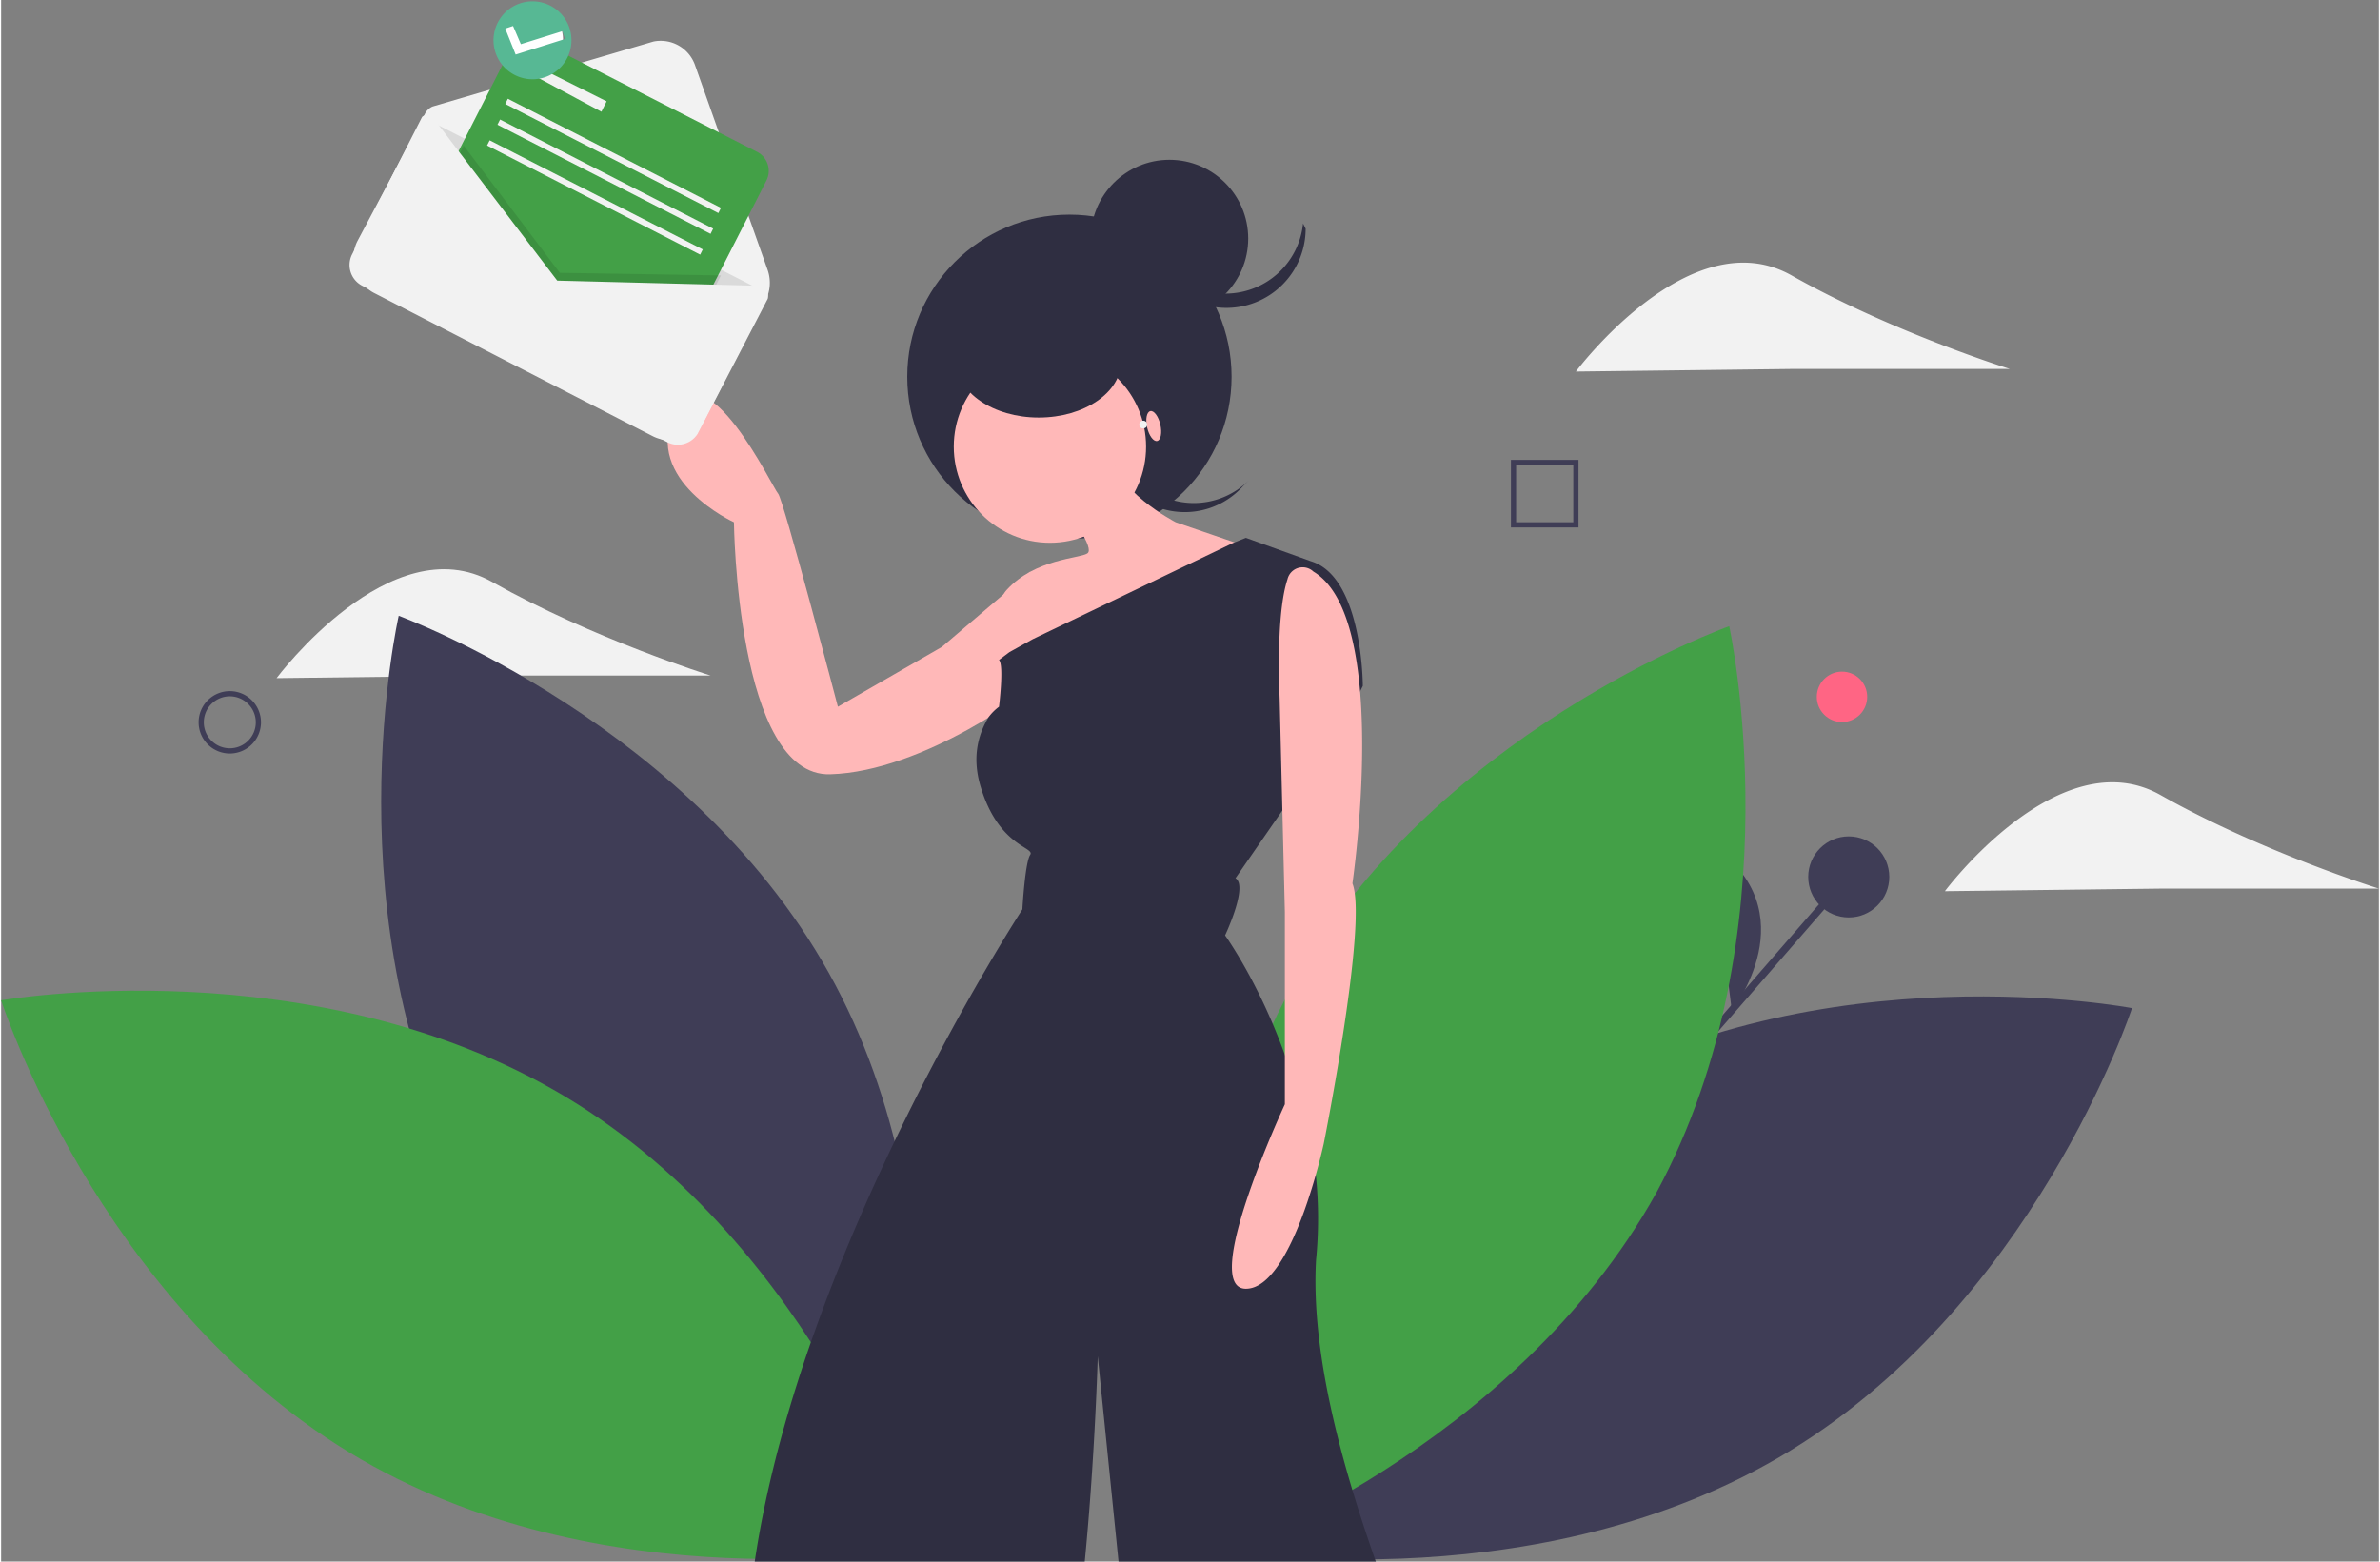
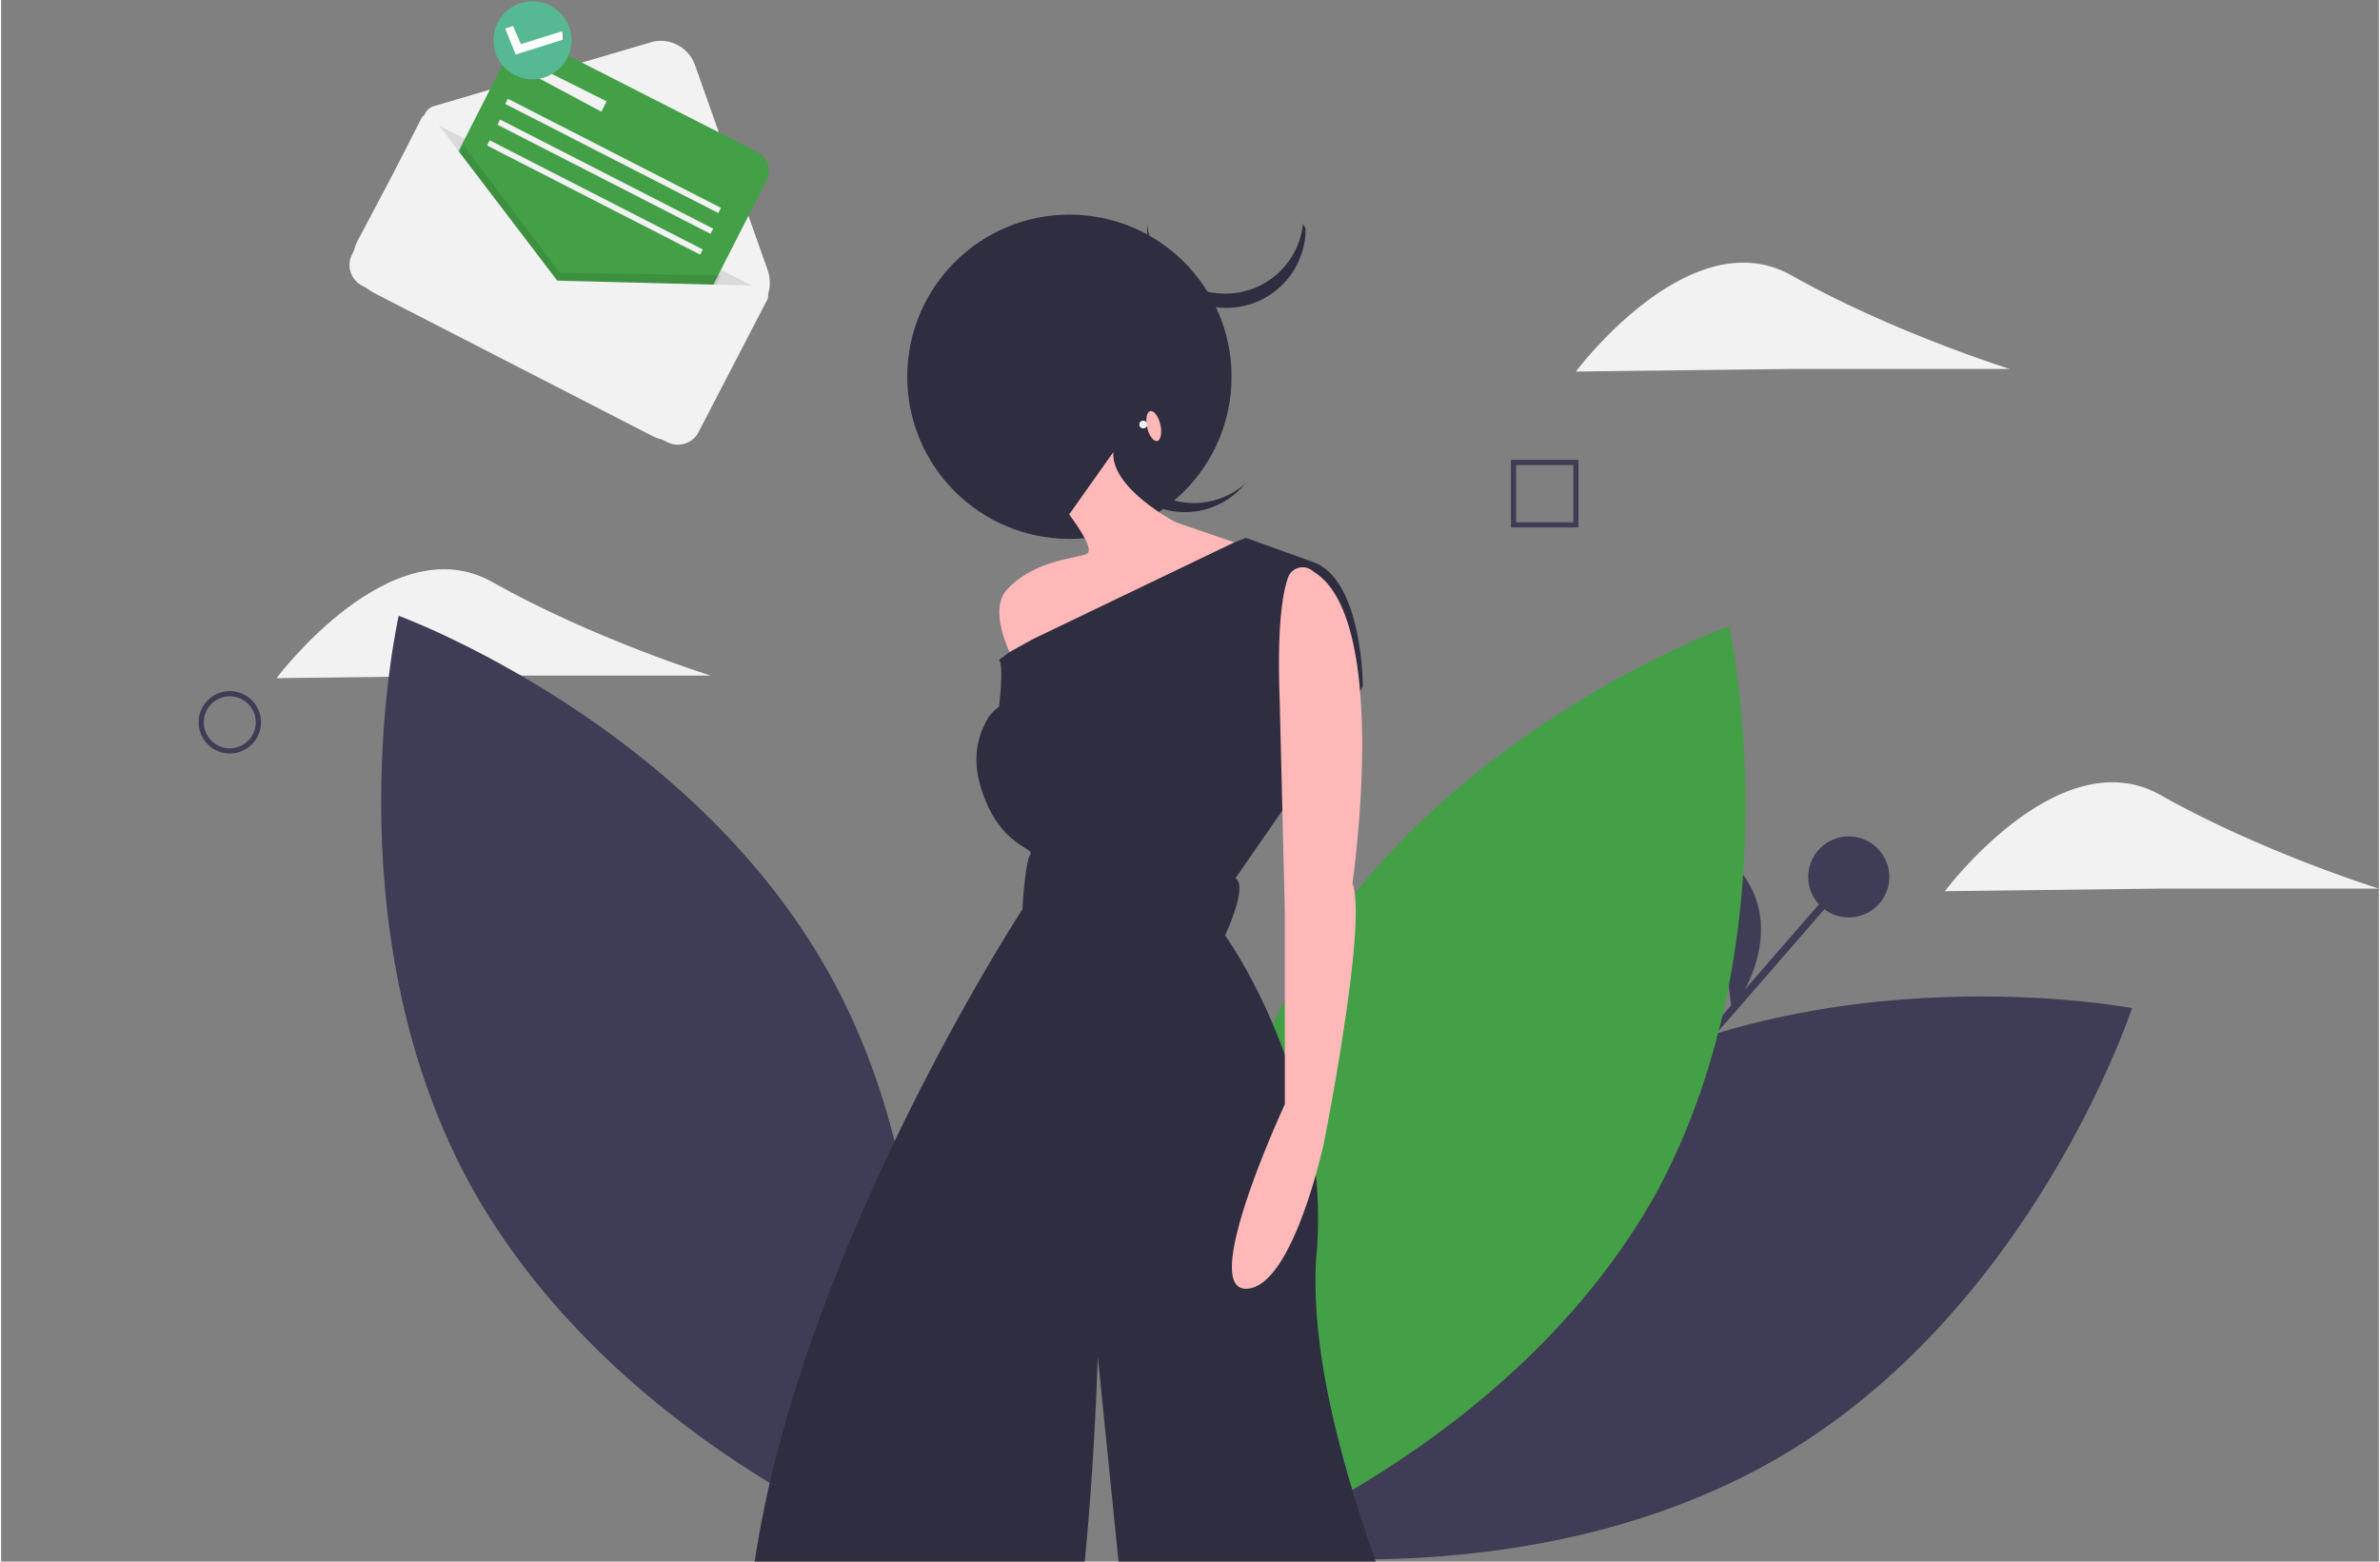
<svg xmlns="http://www.w3.org/2000/svg" width="915.1" height="600.5" viewBox="0 0 915 601">
  <rect x="0" y="0" width="915" height="601" fill="#808080" stroke="none" />
  <path fill="#f2f2f2" d="M189 260l-83 1s44-59 83-37 84 36 84 36h-84z" />
-   <circle cx="708.4" cy="268.2" r="9.7" fill="#ff6584" />
  <path fill="#3f3d56" d="M637 420l73-84 2 2-73 84z" />
  <circle cx="711" cy="337.5" r="15.6" fill="#3f3d56" />
  <path fill="#3f3d56" d="M666 389s30-38-8-64M180 455c54 99 167 142 167 142s27-118-26-218-168-142-168-142-27 118 27 218z" />
-   <path fill="#43a047" d="M217 422c97 58 134 174 134 174s-120 22-217-37S0 385 0 385s120-21 217 37z" />
  <path fill="#3f3d56" d="M602 423c-97 57-135 173-135 173s119 22 217-35 136-173 136-173-120-23-218 35z" />
  <path fill="#43a047" d="M637 459c-55 99-169 140-169 140s-26-119 28-218 169-140 169-140 26 118-28 218z" />
  <path fill="#2f2e41" d="M439 186a30 30 0 01-4-41l-2 2a30 30 0 0045 40l2-2a30 30 0 01-41 1z" />
  <circle cx="411.1" cy="145" r="62.4" fill="#2f2e41" />
-   <path fill="#ffb8b8" d="M394 225l2-5-34 29-40 23s-21-80-23-82-28-57-40-31 23 42 23 42 1 98 37 97 79-33 80-36-5-37-5-37z" />
-   <circle cx="403.6" cy="171.9" r="37" fill="#ffb8b8" />
  <path fill="#ffb8b8" d="M411 198s10 13 7 15-20 2-31 14 13 45 13 45l87-59-35-12s-25-13-24-27z" />
  <path fill="#2f2e41" d="M529 601h-99l-8-79s-1 38-5 79H290c18-121 103-251 103-251s1-18 3-21-12-3-19-26c-4-13 0-22 3-27a20 20 0 014-4s2-16 0-18l4-3 9-5 77-37 5-2 25 9c20 6 20 48 20 48l-1 2-30 46-18 26c5 3-4 22-4 22s13 18 23 46a209 209 0 0112 47 164 164 0 010 32c-2 36 10 79 23 116z" />
  <path fill="#ffb8b8" d="M505 220a6 6 0 00-10 3c-2 6-4 19-3 46l2 82v74s-33 71-15 71 30-56 30-56 17-85 11-100c0 0 15-102-15-120z" />
  <ellipse cx="399.3" cy="139.1" fill="#2f2e41" rx="31.7" ry="21.6" />
-   <circle cx="449.6" cy="91.8" r="30.3" fill="#2f2e41" />
  <path fill="#2f2e41" d="M471 113a30 30 0 01-30-27v2a30 30 0 0061 0l-1-2a30 30 0 01-30 27z" />
  <ellipse cx="580.8" cy="309.4" fill="#ffb8b8" rx="2.6" ry="5.9" transform="rotate(-13 -126 839)" />
  <circle cx="439.5" cy="163.4" r="1.5" fill="#f2f2f2" />
  <path fill="#3f3d56" d="M88 290a12 12 0 1112-12 12 12 0 01-12 12zm0-22a10 10 0 1010 10 10 10 0 00-10-10zM607 203h-26v-26h26zm-24-2h22v-22h-22z" />
  <path fill="#f2f2f2" d="M831 342l-83 1s44-59 83-37 84 36 84 36h-84zM689 142l-83 1s44-59 83-37 84 36 84 36h-84zM251 168l-107-55a15 15 0 01-7-20l26-49a6 6 0 013-3l85-25a14 14 0 0116 9l28 79a15 15 0 01-1 12l-23 45a15 15 0 01-20 7z" />
  <path d="M255 148l-108-46c-3-1 0 1 2-2l13-55 133 68-34 41c-2 4-2-4-6-6z" opacity=".1" />
  <rect width="110.7" height="110.7" x="312" y="180" fill="#43a047" rx="8.2" transform="rotate(-63 174 278)" />
  <path d="M277 106l-28 54-98-50 27-54 37 49 62 1z" opacity=".1" />
  <path fill="#f2f2f2" d="M214 108l-48-63a3 3 0 00-4 0l-27 53a9 9 0 004 12l117 60a9 9 0 0012-3l27-52a4 4 0 00-3-5zM205 25l28 14-2 4-28-15zM195 38l82 42-1 2-82-42zM192 46l82 42-1 2-82-42z" />
  <path fill="#f2f2f2" d="M188 54l82 42-1 2-82-42z" />
  <circle cx="346.9" cy="164.8" r="12.8" fill="#fff" transform="rotate(-63 153 207)" />
  <path fill="#57b894" d="M211 2a15 15 0 107 20 15 15 0 00-7-20zm-13 19l-4-10 3-1 3 7 16-5 1 3-19 6z" />
</svg>